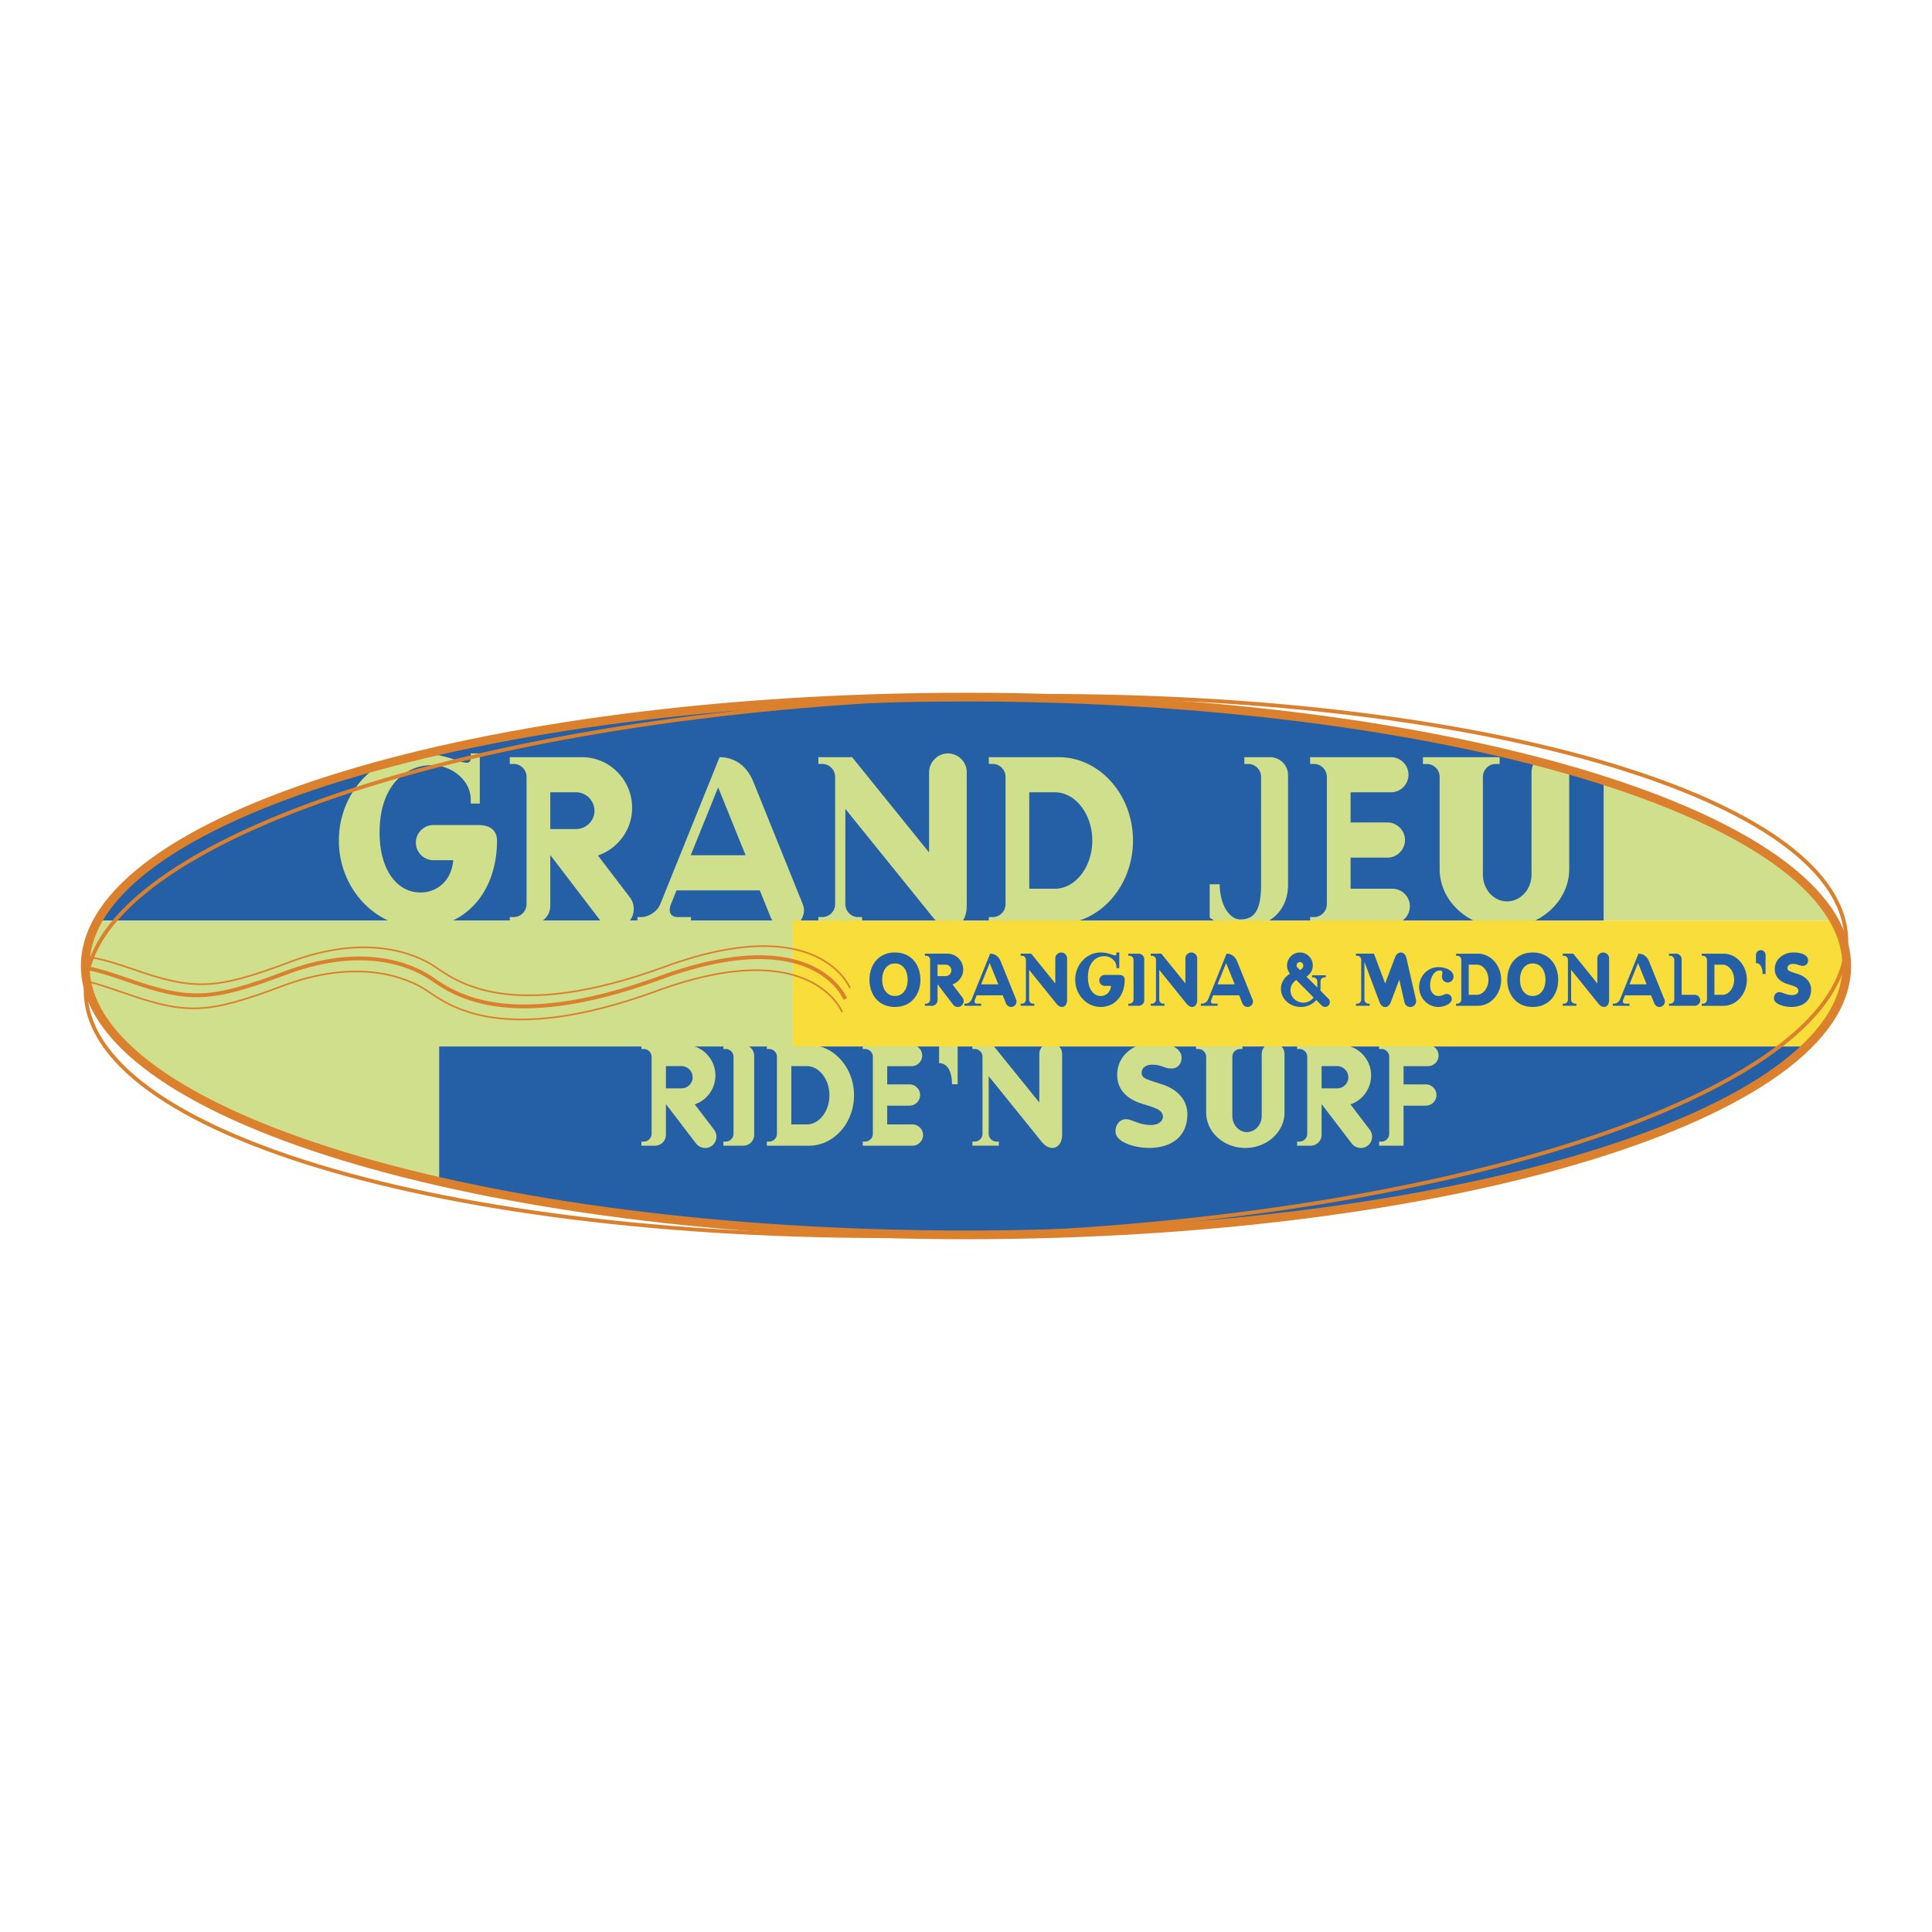
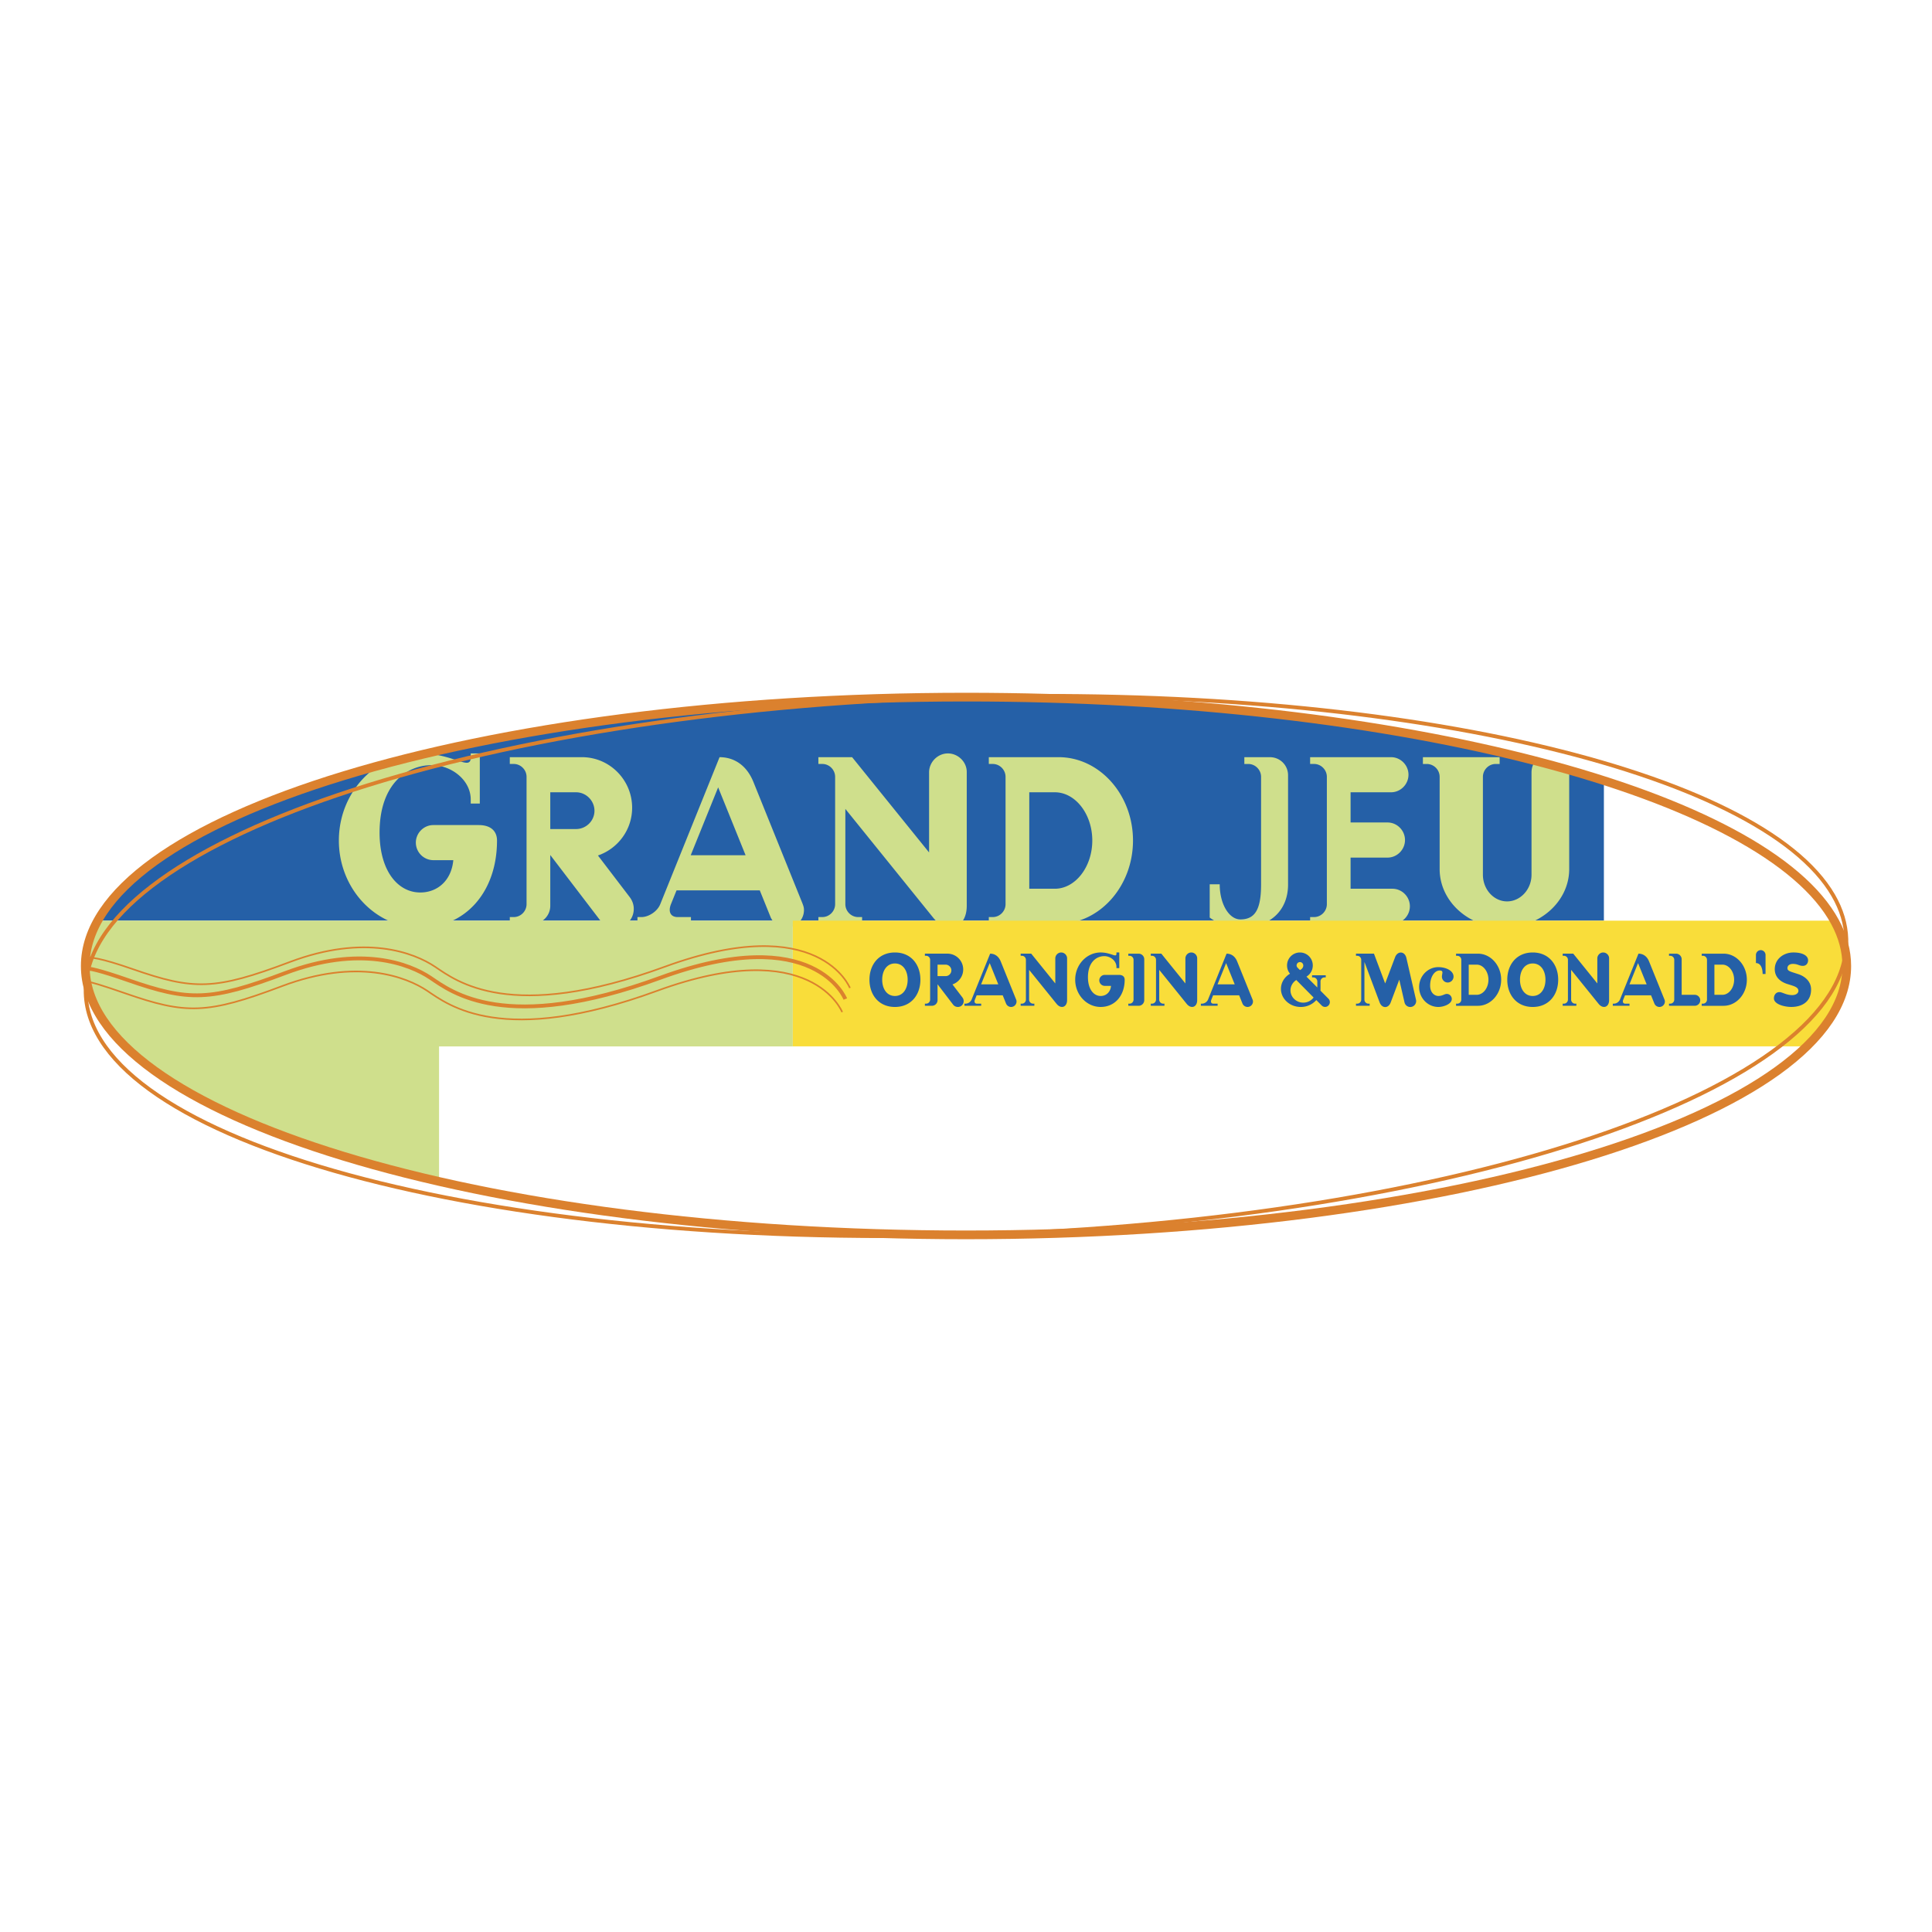
<svg xmlns="http://www.w3.org/2000/svg" width="2500" height="2500" viewBox="0 0 192.756 192.756">
-   <path fill-rule="evenodd" clip-rule="evenodd" fill="#fff" d="M0 0h192.756v192.756H0V0z" />
  <path d="M160.021 77.882c-16.006-5.132-38.6-8.331-63.643-8.331-43.48 0-79.584 9.642-86.627 22.303h150.27V77.882z" fill-rule="evenodd" clip-rule="evenodd" fill="#2560a7" />
  <path d="M37.87 83.064c0 3.807 1.81 5.979 4.061 5.979 1.717 0 3.109-1.191 3.295-3.223H43.23a1.759 1.759 0 0 1-1.741-1.751c0-.958.789-1.752 1.741-1.752h4.524c1.346 0 1.833.724 1.833 1.542 0 5.162-3.179 8.689-7.657 8.689s-8.121-3.901-8.121-8.689c0-3.173 1.6-5.955 3.983-7.472 1.521-.416 3.09-.816 4.704-1.199 2.948.182 4.469 1.699 4.469.379v-.397h.905v4.999h-.905v-.397c0-1.962-1.949-3.434-3.875-3.434-2.552-.001-5.22 1.938-5.22 6.726zM54.901 90.375a1.798 1.798 0 0 1-1.81 1.798h-2.228v-.677h.395c.696 0 1.276-.583 1.276-1.285V77.505c0-.701-.58-1.285-1.276-1.285h-.395v-.677h7.193c2.761 0 5.012 2.266 5.012 5.045 0 2.219-1.438 4.087-3.411 4.765l3.156 4.134c.232.304.418.701.418 1.191 0 1.051-.812 1.869-1.856 1.869-.58 0-1.137-.257-1.532-.771l-4.942-6.47v5.069zm2.576-11.328h-2.576v3.667h2.576c.998 0 1.833-.817 1.833-1.822s-.835-1.845-1.833-1.845zM80.073 90.165c.069.187.139.351.139.631 0 .981-.788 1.752-1.74 1.752-.65 0-1.346-.421-1.601-1.075l-1.067-2.639h-8.307l-.557 1.378c-.302.771-.023 1.285.673 1.285h1.323v.677h-5.337v-.677h.395c.696 0 1.578-.538 1.879-1.285l5.917-14.668c1.346 0 2.669.701 3.388 2.499l4.895 12.122zM71.65 78.556l-2.738 6.773h5.476l-2.738-6.773zM84.341 90.211c0 .701.58 1.285 1.276 1.285h.395v.677H81.65v-.677h.395c.696 0 1.276-.583 1.276-1.285V77.505c0-.701-.58-1.285-1.276-1.285h-.395v-.677h3.365l7.68 9.506v-7.988c0-1.028.858-1.892 1.879-1.892s1.903.864 1.879 1.892v13.313c0 2.242-1.926 2.919-3.341 1.191l-8.771-10.86v9.506zM98.654 91.496h.393c.697 0 1.277-.583 1.277-1.285V77.505c0-.701-.58-1.285-1.277-1.285h-.393v-.677h6.959c4.084 0 7.426 3.737 7.426 8.315 0 4.578-3.342 8.315-7.426 8.315h-6.959v-.677zm4.037-12.449v9.623h2.551c2.043 0 3.736-2.172 3.736-4.812s-1.693-4.812-3.736-4.812h-2.551v.001zM124.543 76.221h-.395v-.677h2.553c.996 0 1.809.794 1.809 1.798V88.25c0 2.546-1.74 4.298-4.732 4.298-1.277 0-2.414-.491-3.086-1.005v-3.316h.998c0 1.962.928 3.503 2.064 3.503 1.508 0 2.064-1.074 2.064-3.503V77.505c0-.7-.58-1.284-1.275-1.284zM134.748 88.67h4.176c.951 0 1.74.794 1.74 1.751 0 .958-.789 1.752-1.74 1.752h-8.213v-.677h.395c.695 0 1.275-.583 1.275-1.285V77.505c0-.701-.58-1.285-1.275-1.285h-.395v-.677h8.074c.951 0 1.74.794 1.74 1.751 0 .958-.789 1.752-1.74 1.752h-4.037v3.013h3.689c.951 0 1.74.794 1.74 1.752s-.789 1.752-1.74 1.752h-3.689v3.107zM142.359 76.221h-.395v-.677h7.656v.677h-.395c-.695 0-1.275.584-1.275 1.285v9.763c0 1.472 1.09 2.663 2.412 2.663 1.324 0 2.438-1.191 2.438-2.663V77.062c0-.434.143-.832.383-1.15 1.146.297 2.268.602 3.361.916.01.077.016.154.016.234v9.646c0 3.223-2.924 5.839-6.475 5.839s-6.451-2.616-6.451-5.839v-9.203a1.29 1.29 0 0 0-1.275-1.284z" fill-rule="evenodd" clip-rule="evenodd" fill="#cfdf8c" />
-   <path d="M180.25 104.404H43.806v13.471c14.661 3.346 32.859 5.328 52.573 5.328 39.371 0 72.695-7.904 83.871-18.799z" fill-rule="evenodd" clip-rule="evenodd" fill="#2560a7" />
  <path d="M79.098 91.854H9.751c-.818 1.471-1.245 2.981-1.245 4.522 0 8.797 13.87 16.605 35.299 21.498v-13.471H180.25l.01-.01H79.098V91.854zM160.021 91.854H79.098h80.923z" fill-rule="evenodd" clip-rule="evenodd" fill="#cfdf8c" />
-   <path d="M66.44 113.217c0 .607-.491 1.088-1.095 1.088h-1.347v-.41h.239c.42 0 .772-.354.772-.775v-7.684a.782.782 0 0 0-.772-.777h-.239v-.408h4.35c1.669 0 3.03 1.369 3.03 3.051a3.05 3.05 0 0 1-2.062 2.881l1.908 2.5c.14.182.253.422.253.719 0 .637-.491 1.131-1.123 1.131-.351 0-.687-.156-.926-.467l-2.988-3.912v3.063zm1.558-6.85H66.44v2.219h1.558c.603 0 1.108-.494 1.108-1.102s-.505-1.117-1.108-1.117zM74.153 114.305h-1.979v-.41h.239a.78.78 0 0 0 .771-.775v-7.684a.781.781 0 0 0-.771-.777h-.239v-.408h1.979c.603 0 1.094.48 1.094 1.086v7.881a1.087 1.087 0 0 1-1.094 1.087zM76.508 113.895h.238a.78.78 0 0 0 .771-.775v-7.684a.781.781 0 0 0-.771-.777h-.238v-.408h4.209c2.469 0 4.489 2.26 4.489 5.027s-2.02 5.027-4.489 5.027h-4.209v-.41zm2.442-7.528v5.818h1.543c1.235 0 2.259-1.312 2.259-2.908s-1.024-2.91-2.259-2.91H78.95zM88.516 112.186h2.525c.575 0 1.053.48 1.053 1.061 0 .578-.478 1.059-1.053 1.059h-4.966v-.41h.239a.78.78 0 0 0 .771-.775v-7.684a.781.781 0 0 0-.771-.777h-.239v-.408h4.882c.575 0 1.052.48 1.052 1.059 0 .58-.477 1.059-1.052 1.059h-2.441v1.822h2.231c.575 0 1.052.48 1.052 1.059 0 .58-.477 1.061-1.052 1.061h-2.231v1.874zM94.619 103.572c.505 0 .926.424.926.932v3.672h-.562c0-.988-.309-2.105-1.291-2.105v-1.566a.94.94 0 0 1 .927-.933zM98.643 113.119c0 .422.352.775.771.775h.24v.41h-2.639v-.41h.238a.78.78 0 0 0 .771-.775v-7.684a.78.78 0 0 0-.771-.777h-.238v-.408h2.035l4.643 5.748v-4.83c0-.621.52-1.145 1.137-1.145s1.15.523 1.137 1.145v8.049c0 1.355-1.164 1.766-2.02.721l-5.305-6.566v5.747h.001zM112.359 111.664c.561 0 1.291.578 2.455.578.883 0 1.207-.48 1.207-.805 0-.762-.871-.932-2.162-1.342-1.15-.367-2.398-1.199-2.398-2.852 0-1.979 1.727-3.221 3.592-3.221 1.824 0 2.834.635 2.834 1.512 0 .621-.406 1.072-1.01 1.072-.73 0-.969-.381-1.936-.381-.619 0-1.039.324-1.039.818 0 .58.561.65 2.133 1.174 1.023.338 2.428 1.229 2.428 2.951 0 2.316-1.699 3.361-3.816 3.361-1.334 0-3.354-.523-3.354-1.652 0-.619.379-1.213 1.066-1.213zM119.566 104.658h-.238v-.408h4.631v.408h-.238a.78.78 0 0 0-.771.777v5.904c0 .889.658 1.609 1.459 1.609.799 0 1.473-.721 1.473-1.609v-6.172a1.136 1.136 0 1 1 2.274 0V111c0 1.949-1.77 3.531-3.916 3.531s-3.9-1.582-3.9-3.531v-5.564a.785.785 0 0 0-.774-.778zM131.857 113.217c0 .607-.49 1.088-1.094 1.088h-1.348v-.41h.238a.78.78 0 0 0 .771-.775v-7.684a.78.78 0 0 0-.771-.777h-.238v-.408h4.35c1.67 0 3.031 1.369 3.031 3.051a3.052 3.052 0 0 1-2.062 2.881l1.908 2.5c.139.182.252.422.252.719 0 .637-.492 1.131-1.123 1.131-.35 0-.688-.156-.926-.467l-2.988-3.912v3.063zm1.557-6.85h-1.557v2.219h1.557c.604 0 1.109-.494 1.109-1.102s-.505-1.117-1.109-1.117zM140.033 114.305h-2.441v-.41h.24c.42 0 .771-.354.771-.775v-7.684a.782.782 0 0 0-.771-.777h-.24v-.408h4.883c.576 0 1.053.48 1.053 1.059 0 .58-.477 1.059-1.053 1.059h-2.441v1.822h2.232c.574 0 1.051.48 1.051 1.059 0 .58-.477 1.061-1.051 1.061h-2.232v3.994h-.001zM160.021 77.882v13.972h22.984c-2.987-5.369-11.198-10.194-22.984-13.972z" fill-rule="evenodd" clip-rule="evenodd" fill="#cfdf8c" />
  <path d="M183.076 91.979c-.021-.042-.047-.083-.07-.125H79.098v12.54H180.26c2.594-2.531 3.992-5.225 3.992-8.018 0-1.496-.402-2.965-1.176-4.397z" fill-rule="evenodd" clip-rule="evenodd" fill="#f9dd3a" />
  <path d="M91.828 97.746c0 1.498-.922 2.719-2.541 2.719-1.618 0-2.54-1.221-2.54-2.719 0-1.497.921-2.717 2.54-2.717s2.541 1.22 2.541 2.717zm-3.811 0c0 .9.458 1.623 1.27 1.623.813 0 1.27-.723 1.27-1.623 0-.898-.457-1.621-1.27-1.621-.812 0-1.27.723-1.27 1.621zM93.54 99.785a.562.562 0 0 1-.566.562h-.697v-.211h.123a.405.405 0 0 0 .399-.402v-3.975a.404.404 0 0 0-.399-.401h-.123v-.212h2.25a1.576 1.576 0 0 1 .501 3.069l.987 1.293c.073.096.13.219.13.373a.575.575 0 0 1-.58.584.596.596 0 0 1-.479-.24L93.54 98.2v1.585zm.805-3.543h-.806v1.146h.806a.575.575 0 0 0 .573-.57.581.581 0 0 0-.573-.576zM101.377 99.719c.021.059.043.109.043.197a.545.545 0 0 1-.545.549.551.551 0 0 1-.5-.336l-.334-.826h-2.598l-.176.432c-.094.24-.006.402.211.402h.414v.211h-1.669v-.211h.124a.69.69 0 0 0 .587-.402l1.851-4.588c.422 0 .834.219 1.061.782l1.531 3.79zm-2.635-3.631l-.857 2.119h1.713l-.856-2.119zM102.674 99.734c0 .219.182.402.4.402h.123v.211h-1.365v-.211h.125a.404.404 0 0 0 .398-.402v-3.975a.404.404 0 0 0-.398-.401h-.125v-.212h1.053l2.402 2.973v-2.498c0-.322.27-.592.588-.592.32 0 .596.271.588.592v4.164c0 .701-.602.914-1.045.373l-2.744-3.396v2.972zM108.545 97.498c0 1.191.566 1.871 1.27 1.871.537 0 .973-.373 1.031-1.008h-.625c-.297 0-.545-.25-.545-.549s.248-.547.545-.547h1.416c.42 0 .572.227.572.48 0 1.615-.994 2.719-2.395 2.719s-2.541-1.221-2.541-2.719c0-1.497 1.141-2.717 2.541-2.717 1.037 0 1.574.563 1.574.125v-.125h.283v1.563h-.283v-.123c0-.614-.609-1.074-1.211-1.074-.798.001-1.632.606-1.632 2.104zM113.596 100.348h-1.023v-.211h.123a.403.403 0 0 0 .398-.402V95.76a.402.402 0 0 0-.398-.401h-.123v-.212h1.023c.312 0 .566.249.566.562v4.077a.562.562 0 0 1-.566.562zM115.656 99.734c0 .219.18.402.398.402h.123v.211h-1.363v-.211h.123a.404.404 0 0 0 .398-.402v-3.975a.404.404 0 0 0-.398-.401h-.123v-.212h1.051l2.402 2.973v-2.498c0-.322.27-.592.588-.592.32 0 .596.271.588.592v4.164c0 .701-.602.914-1.045.373l-2.742-3.396v2.972zM124.965 99.719c.021.059.045.109.045.197a.546.546 0 0 1-.545.549.554.554 0 0 1-.502-.336l-.332-.826h-2.6l-.174.432c-.094.24-.008.402.211.402h.414v.211h-1.67v-.211h.123a.69.69 0 0 0 .588-.402l1.852-4.588c.42 0 .834.219 1.059.782l1.531 3.79zm-2.635-3.631l-.855 2.119h1.713l-.858-2.119zM131.865 100.318l-.537-.541a2.05 2.05 0 0 1-1.553.688c-1.09 0-1.975-.811-1.975-1.805 0-.635.363-1.197.906-1.512a1.267 1.267 0 0 1-.297-.826c0-.716.574-1.293 1.285-1.293s1.283.577 1.283 1.293c0 .475-.254.891-.631 1.117l1.082 1.082v-.605a.404.404 0 0 0-.4-.402h-.123v-.213h1.365v.213h-.123c-.219 0-.4.182-.4.402v.744c0 .059 0 .117-.006.176l.797.803a.479.479 0 0 1 0 .68.466.466 0 0 1-.673-.001zm-2.17-4.332a.339.339 0 0 0-.334.336c0 .16.123.248.246.373l.088.088s.334-.133.334-.461a.339.339 0 0 0-.334-.336l-.363 1.79c-.348.221-.58.607-.58 1.031 0 .672.572 1.227 1.277 1.227.42 0 .805-.205 1.029-.512l-1.727-1.746.364-1.79zM136.129 99.734c0 .219.182.402.4.402h.123v.211h-1.365v-.211h.123c.219 0 .4-.184.4-.402v-3.975a.404.404 0 0 0-.4-.401h-.123v-.212h1.793l1.117 2.973.994-2.623c.248-.643.967-.613 1.125.081l.959 4.171a.588.588 0 0 1-1.146.264l-.523-2.271-.855 2.271c-.232.621-.871.613-1.104 0l-1.518-4.04v3.762zM142.684 98.332c0 .738.471 1.037.818 1.037.414 0 .611-.205.844-.205.275 0 .5.227.5.504 0 .498-.799.797-1.344.797-1.051 0-1.916-.891-1.916-1.988 0-1.096.865-1.986 1.916-1.986.74 0 1.518.344 1.518.949a.586.586 0 0 1-.58.586.584.584 0 0 1-.58-.586c0-.307.209-.613-.227-.613-.508-.001-.949.636-.949 1.505zM145.271 100.137h.123c.219 0 .4-.184.4-.402V95.76a.404.404 0 0 0-.4-.401h-.123v-.212h2.178c1.277 0 2.322 1.168 2.322 2.6 0 1.434-1.045 2.602-2.322 2.602h-2.178v-.212zm1.264-3.895v3.01h.799c.639 0 1.168-.68 1.168-1.506 0-.824-.529-1.504-1.168-1.504h-.799zM155.461 97.746c0 1.498-.922 2.719-2.541 2.719-1.617 0-2.539-1.221-2.539-2.719 0-1.497.922-2.717 2.539-2.717 1.619 0 2.541 1.22 2.541 2.717zm-3.811 0c0 .9.457 1.623 1.27 1.623.814 0 1.271-.723 1.271-1.623 0-.898-.457-1.621-1.271-1.621-.813 0-1.27.723-1.27 1.621zM156.752 99.734c0 .219.182.402.4.402h.123v.211h-1.365v-.211h.123c.219 0 .4-.184.4-.402v-3.975a.404.404 0 0 0-.4-.401h-.123v-.212h1.053l2.402 2.973v-2.498c0-.322.268-.592.588-.592.318 0 .596.271.588.592v4.164c0 .701-.602.914-1.045.373l-2.744-3.396v2.972zM166.062 99.719c.021.059.043.109.043.197a.544.544 0 0 1-.543.549.552.552 0 0 1-.502-.336l-.334-.826h-2.598l-.174.432c-.096.24-.008.402.209.402h.414v.211h-1.668v-.211h.123a.695.695 0 0 0 .588-.402l1.85-4.588c.422 0 .836.219 1.061.782l1.531 3.79zm-2.634-3.631l-.855 2.119h1.713l-.858-2.119zM166.518 100.137h.125a.404.404 0 0 0 .398-.402V95.76a.404.404 0 0 0-.398-.401h-.125v-.212h.697c.312 0 .566.249.566.562v3.543h1.307c.297 0 .545.248.545.549a.55.55 0 0 1-.545.547h-2.57v-.211zM169.783 100.137h.125a.404.404 0 0 0 .398-.402V95.76a.404.404 0 0 0-.398-.401h-.125v-.212h2.178c1.277 0 2.322 1.168 2.322 2.6 0 1.434-1.045 2.602-2.322 2.602h-2.178v-.212zm1.264-3.895v3.01h.799c.639 0 1.168-.68 1.168-1.506 0-.824-.529-1.504-1.168-1.504h-.799zM175.67 94.795c.262 0 .479.219.479.482v1.9h-.291c0-.512-.158-1.09-.668-1.09v-.81a.485.485 0 0 1 .48-.482zM177.533 98.982c.291 0 .668.299 1.27.299.457 0 .625-.248.625-.416 0-.395-.451-.482-1.117-.695-.596-.189-1.242-.621-1.242-1.475 0-1.023.893-1.667 1.857-1.667.943 0 1.467.329 1.467.782 0 .322-.211.555-.523.555-.377 0-.5-.197-1-.197-.32 0-.537.168-.537.423 0 .301.289.336 1.104.607.529.176 1.254.635 1.254 1.527 0 1.197-.877 1.738-1.973 1.738-.691 0-1.734-.27-1.734-.855-.002-.319.194-.626.549-.626z" fill-rule="evenodd" clip-rule="evenodd" fill="#2560a7" />
  <path d="M84.337 99.674s-3.04-7.767-18.473-2.117c-15.433 5.648-20.812 1.412-22.916 0s-7.015-3.296-14.498-.471c-7.482 2.824-9.588 2.824-15.667.705-2.863-.998-3.94-1.215-4.279-1.168" fill="none" stroke="#db812e" stroke-width=".38" stroke-miterlimit="2.613" />
  <path d="M84.797 98.572s-3.04-7.769-18.473-2.119c-15.433 5.648-20.812 1.412-22.916 0-2.105-1.413-7.015-3.295-14.498-.471-7.483 2.825-9.587 2.825-15.667.706-3.23-1.125-4.352-1.242-4.693-1.105m75.473 5.394s-3.04-7.768-18.473-2.119c-15.434 5.65-20.812 1.412-22.917 0-2.104-1.412-7.015-3.295-14.498-.471-7.482 2.826-9.587 2.826-15.667.707-2.271-.791-3.357-1.104-3.828-1.182" fill="none" stroke="#db812e" stroke-width=".163" stroke-miterlimit="2.613" />
  <path d="M97.189 123.191c48.508-1.486 87.469-14.693 87.021-29.502-.045-1.497-.492-2.953-1.309-4.36-7.254-12.506-43.73-21.099-87.333-19.764C47.062 71.049 8.1 84.258 8.547 99.066c.448 14.809 40.135 25.61 88.642 24.125" fill="none" stroke="#db812e" stroke-width=".38" stroke-miterlimit="2.613" />
  <path d="M96.379 123.203c48.531 0 87.873-12.01 87.873-26.826 0-1.498-.402-2.966-1.176-4.397-6.873-12.723-43.074-22.428-86.697-22.428-48.53 0-87.873 12.011-87.873 26.826 0 14.815 39.343 26.825 87.873 26.825" fill="none" stroke="#db812e" stroke-width=".868" stroke-miterlimit="2.613" />
</svg>